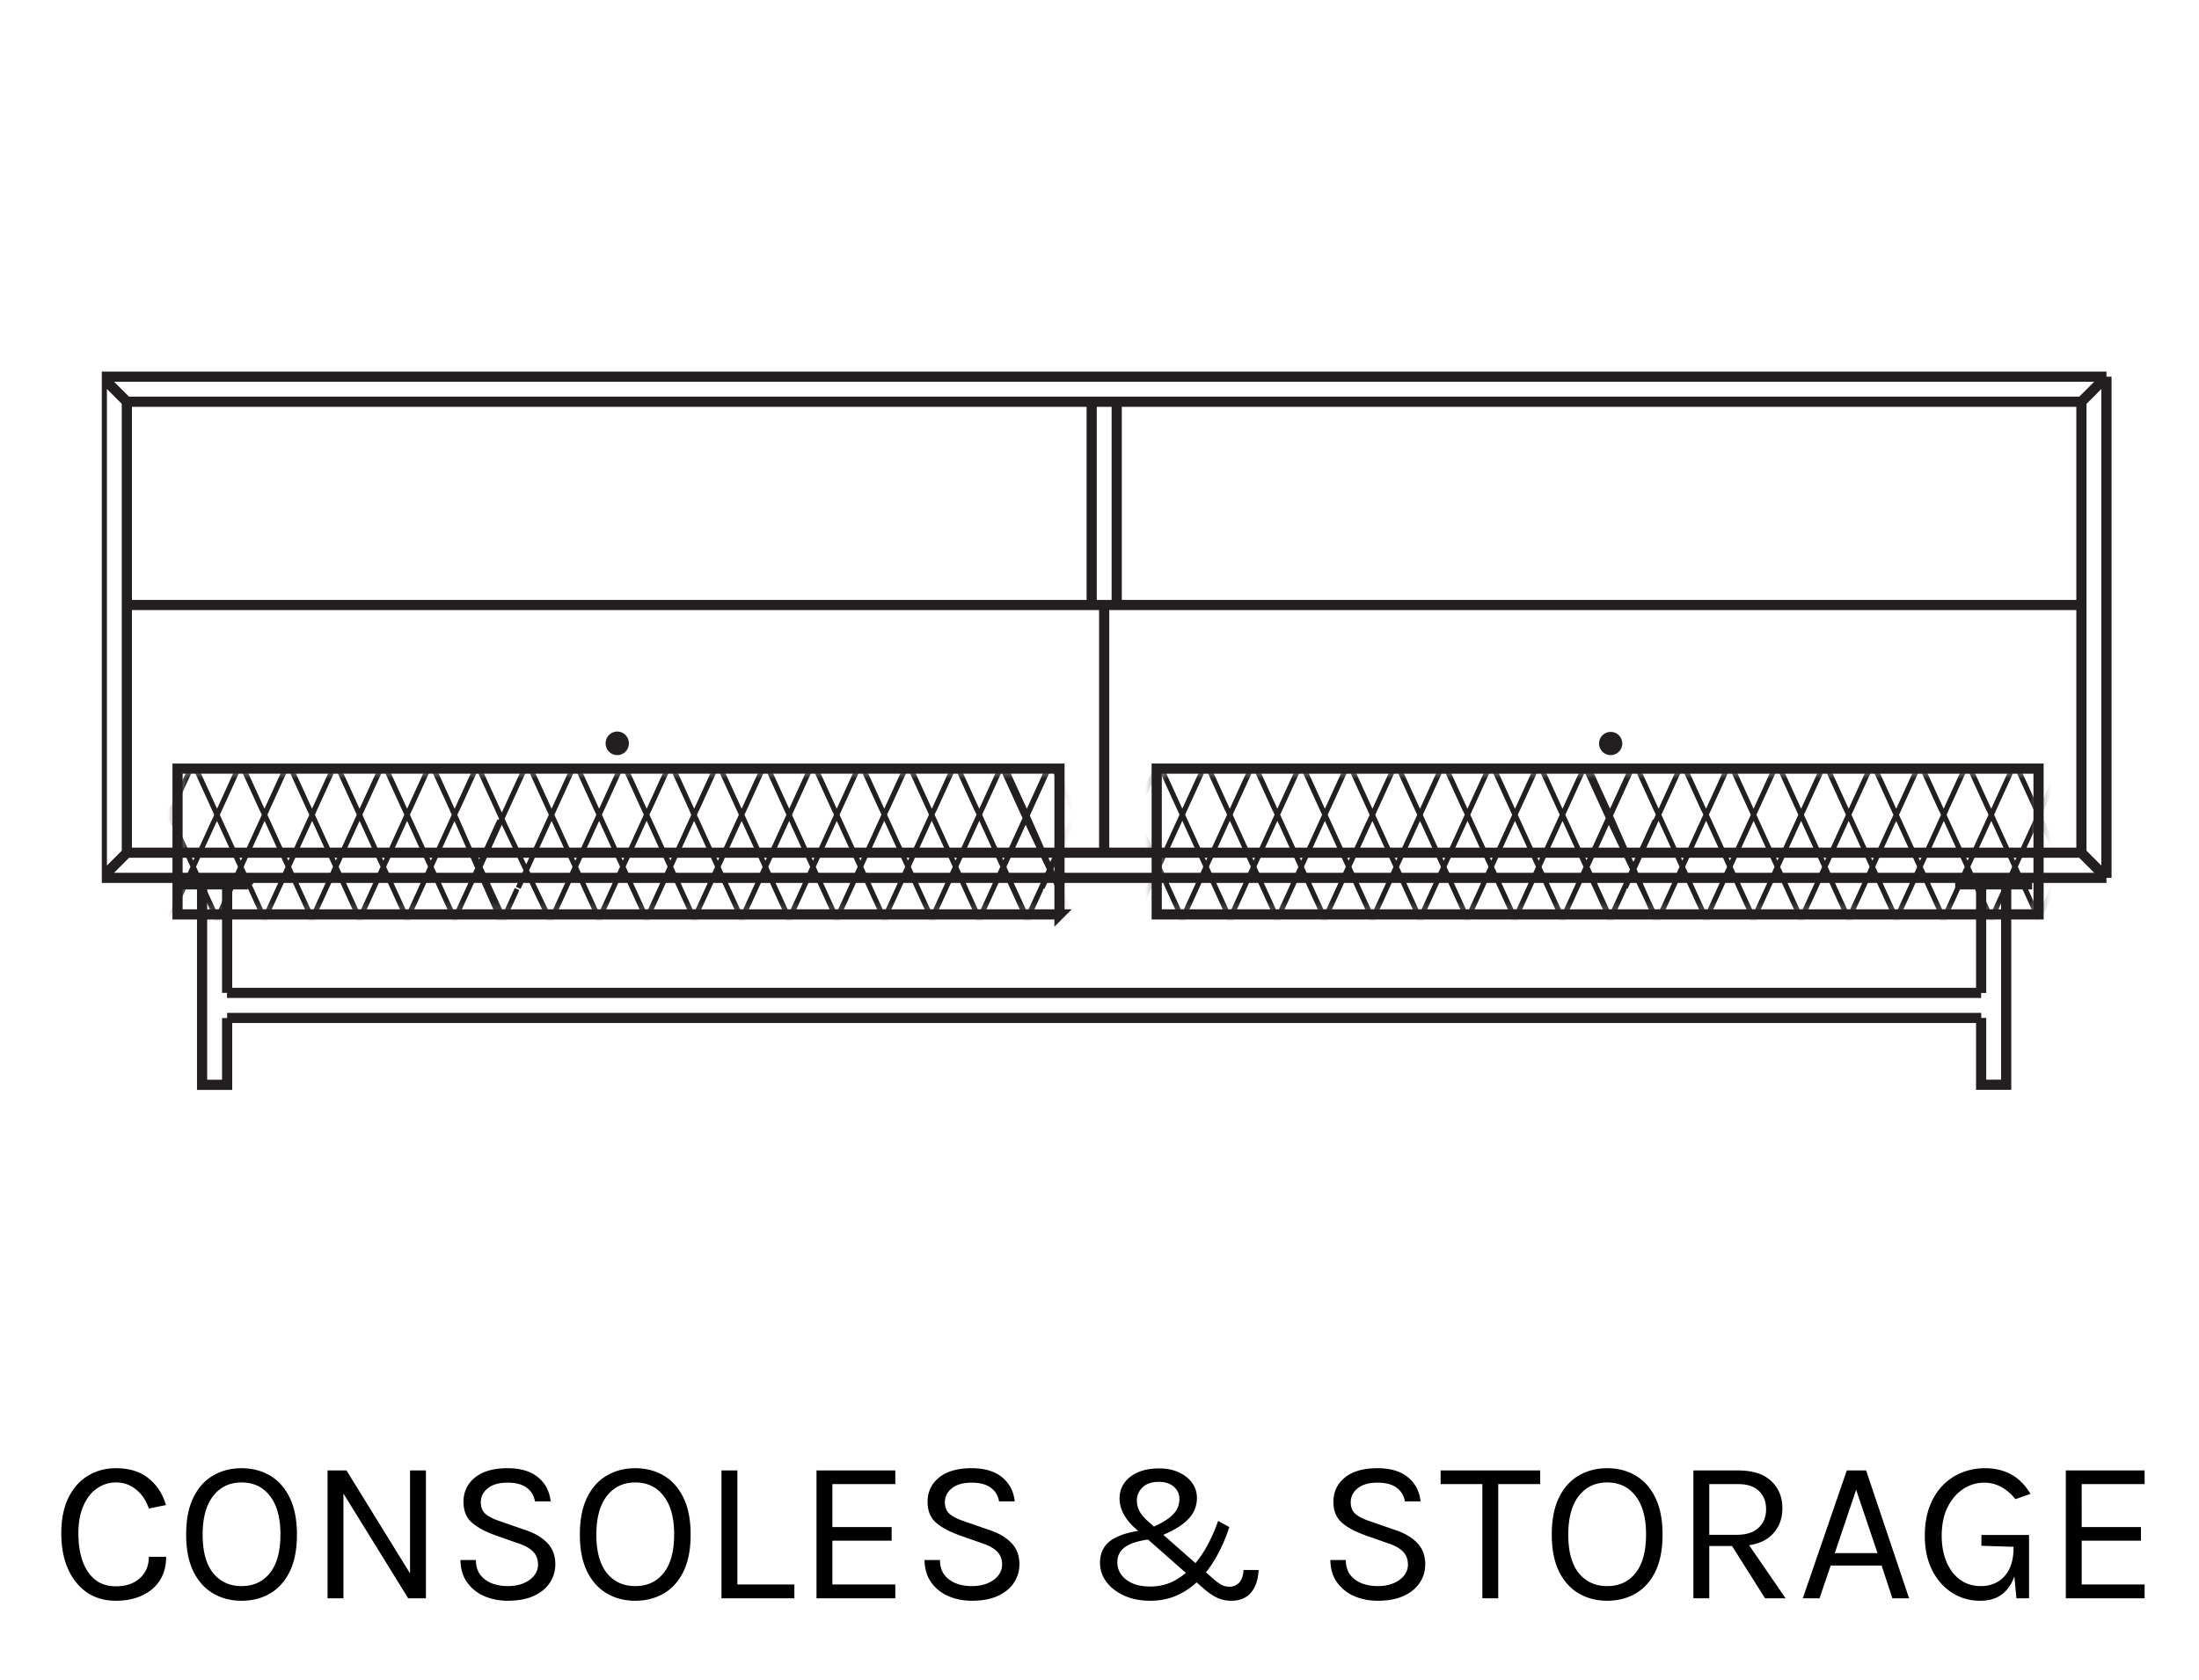
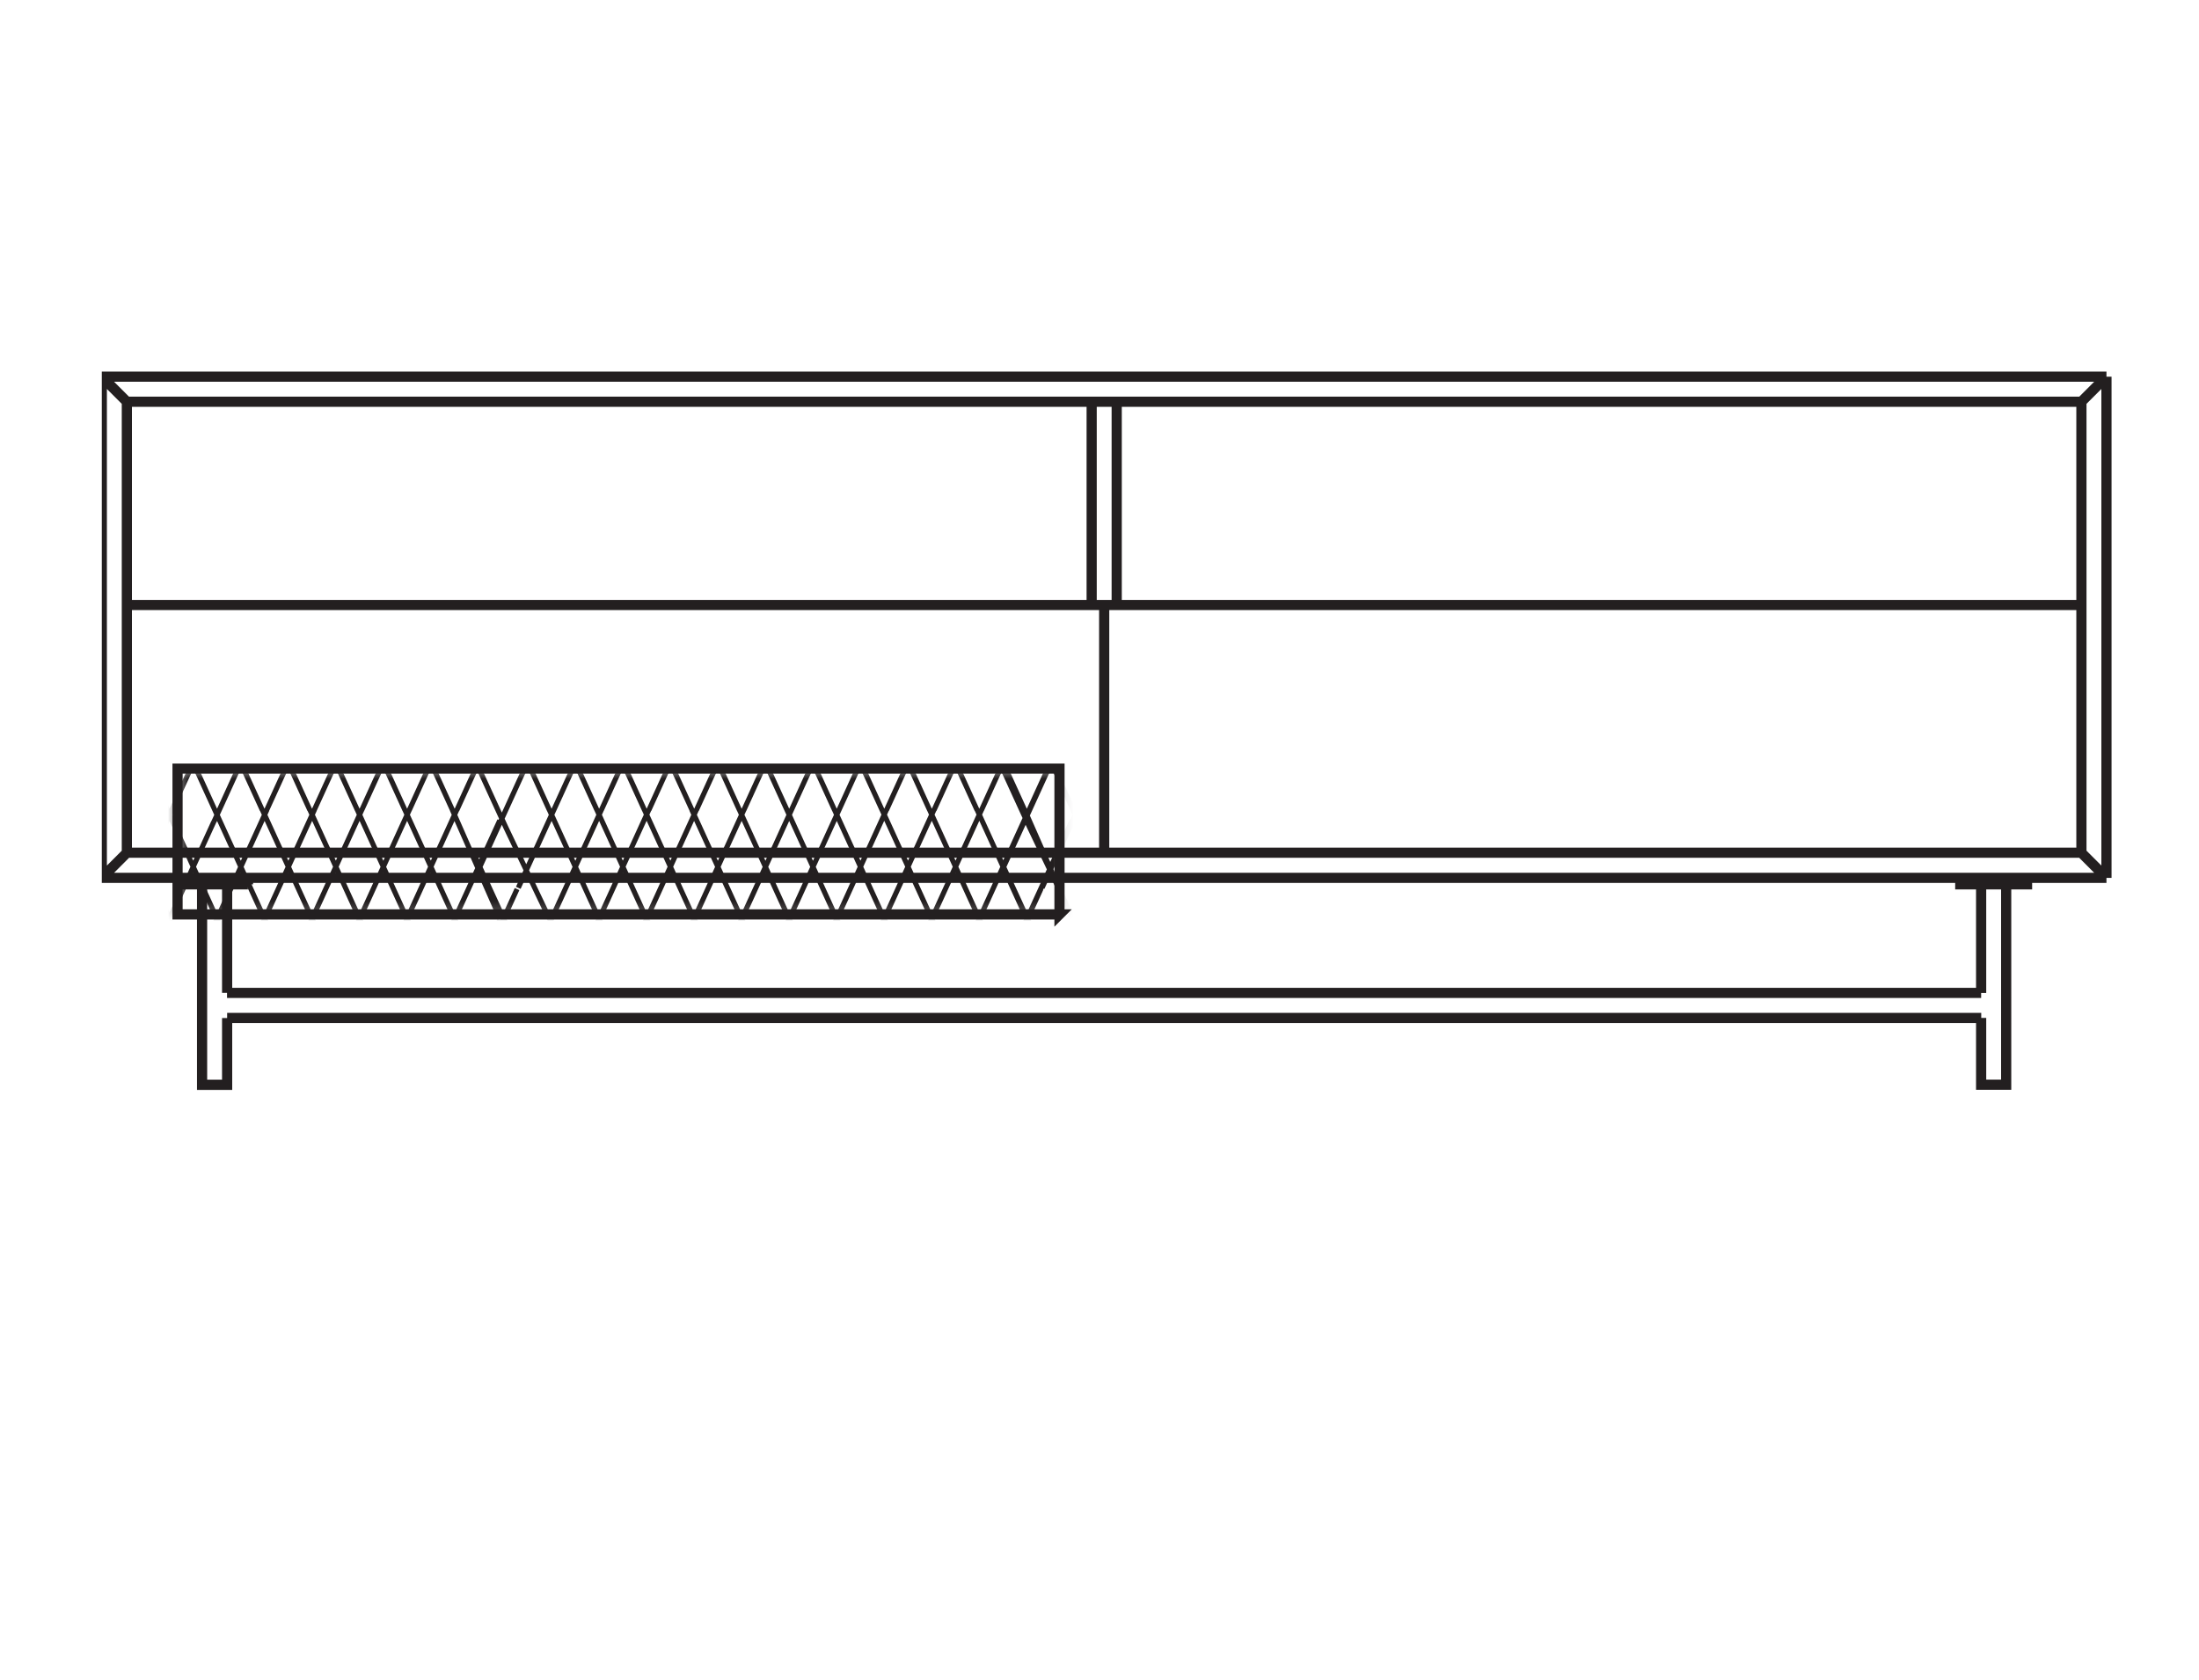
<svg xmlns="http://www.w3.org/2000/svg" fill="none" height="165" width="216">
  <g clip-path="url(#a)">
    <path stroke-miterlimit="10" stroke="#231F20" d="m204.45 39.46 2.46-2.46m-2.46 2.46H12.46m191.99 0v44.3H12.46v-44.3M206.91 37v49.23m0-49.23H10m2.46 2.46L10 37m0 0v49.23m2.46-2.46L10 86.23m0 0h196.91m0 0-2.46-2.46m-97.22-44.31v19.96m2.46.01V39.47m-1.23 19.96v24.34m-96-24.34h191.99M24.35 86.87h-6.56v-.64m6.57 0v.64m168.19-.64v.64h6.56v-.64m-4.51 13.76v6.56h2.46V86.86m-2.46.01v10.67M19.85 86.87v19.69h2.46V100m0-2.47V86.86M194.6 97.53H22.3m.01 2.46h172.3" />
-     <path fill="#231F20" d="M159.35 73a1.14 1.14 0 1 1-2.279 0 1.14 1.14 0 0 1 2.279 0zM61.77 73a1.14 1.14 0 1 1-2.279 0 1.14 1.14 0 0 1 2.28 0z" />
    <mask height="15" width="88" y="75" x="17" maskUnits="userSpaceOnUse" style="mask-type:luminance" id="b">
      <path fill="#fff" d="M104.07 89.82H17.44V75.5h86.63v14.32z" />
    </mask>
    <g mask="url(#b)">
      <path stroke-miterlimit="10" stroke-width=".5" stroke="#231F20" d="m7.63 99.8 9.24-20.25m-4.67.01 1.98-4.34m2.69 4.34 1.98-4.34M12.29 99.8l8.7-19.06m.01 0 .54-1.18 1.98-4.34M16.96 99.8l4.03-8.84m.01.01 1.98-4.34 3.23-7.07m-.01 0 1.98-4.34m-5.2 21.63 7.9-17.3m-.01.01 1.98-4.34M26.3 99.8l9.24-20.25M30.97 99.8l9.24-20.25M35.63 99.8l9.24-20.25m-9.33.01 1.98-4.34m2.69 4.34 1.98-4.34m2.69 4.34 1.98-4.34M40.3 99.81l8.79-19.22M44.95 99.8l4.14-9.42M16.34 99.8 7.1 79.55M21 99.79l-9.24-20.23M25.67 99.8l-2.69-5.9L21 89.56l-4.57-10.01m0 .01-1.98-4.34M30.34 99.8l-7.36-16.13m0 .01-1.88-4.12-1.98-4.34M35.01 99.8l-9.24-20.25M39.68 99.8l-9.24-20.25m13.9 20.25L35.1 79.55M49.01 99.8l-9.24-20.25m-14.01.01-1.98-4.34m6.65 4.34-1.98-4.34m6.65 4.34-1.98-4.34m6.65 4.34-1.98-4.34m11.3 14.92-4.66-10.59m.01.01-1.98-4.34m5.03 21.38-.87-1.83m.1-8.71 1.42-3.11 3.49-7.65m-5.06 21.28 4.22-9.25m.12-.12 3.49-7.65 1.98-4.34m-5.47 22.21 8.16-17.88m0 .01 1.98-4.34M54.49 99.8l9.24-20.25M59.16 99.8l9.24-20.25M63.83 99.8l9.24-20.25m-9.33.01 1.98-4.34m2.69 4.34 1.98-4.34m2.68 4.34 1.98-4.34M68.5 99.8l8.7-19.06.54-1.18 1.98-4.34M73.17 99.8l4.03-8.84m0 .01 1.98-4.34 3.23-7.07 1.98-4.34m-5.21 21.63 7.89-17.3m.01.01 1.98-4.34M82.5 99.8l9.24-20.25M87.17 99.8l9.24-20.25M91.84 99.8l9.241-20.25m-9.33.01 1.98-4.34m2.68 4.34 1.98-4.34m2.69 4.34 1.98-4.34m-6.55 24.59 8.79-19.22m-4.15 19.21 4.15-9.42m-51.73 8.82-4.12-9m-.01 0-2.76-6.02m11.84 15.61-8.85-18.55-2.63-5.75M63.2 99.8l-9.24-20.25M67.87 99.8l-9.24-20.25M72.54 99.8 63.3 79.55m-9.34.01-1.98-4.34m6.65 4.34-1.98-4.34m6.65 4.34-1.98-4.34M77.2 99.79l-9.24-20.23m.01 0-1.98-4.34M81.88 99.8l-2.69-5.9m-.01 0-1.98-4.34-4.57-10.01m0 .01-1.98-4.34M86.54 99.8l-7.36-16.13m0 .01-1.88-4.12-1.98-4.34M91.21 99.8l-9.24-20.25M95.88 99.8l-9.24-20.25m13.91 20.25-9.24-20.25m13.91 20.25-9.24-20.25m-14.01.01-1.98-4.34m6.65 4.34-1.98-4.34m6.65 4.34-1.98-4.34m6.64 4.34-1.98-4.34m11.31 14.92-4.66-10.59m0 .01-1.98-4.34m.28 21.38-.87-1.83m.1-8.71 1.42-3.11 3.49-7.65m-5.06 21.28 4.22-9.25m.12-.12 3.49-7.65 1.98-4.34m-5.47 22.21 8.16-17.88m-4.58 20.25 9.24-20.25m-10.16 19.65-4.12-9m-.01 0-2.76-6.02m11.84 15.61-8.85-18.55-2.63-5.75m16.16 24.31-9.24-20.25m0 .01-1.98-4.34m6.65 4.34-1.98-4.34" />
    </g>
    <path stroke-miterlimit="10" stroke="#231F20" d="M104.07 89.82H17.44V75.5h86.63v14.32z" />
    <mask height="15" width="88" y="75" x="113" maskUnits="userSpaceOnUse" style="mask-type:luminance" id="c">
-       <path fill="#fff" d="M200.24 89.82h-86.62V75.5h86.62v14.32z" />
-     </mask>
+       </mask>
    <g mask="url(#c)">
      <path stroke-miterlimit="10" stroke-width=".5" stroke="#231F20" d="m105.43 82.95 3.49-7.65m-.73 11.91 3.49-7.65m.01 0 1.98-4.34m-5.48 22.21 8.16-17.88m0 .01 1.98-4.34m-6.55 24.58 9.24-20.25m-4.57 20.25 9.24-20.25m-4.57 20.25 9.24-20.25m-9.34.01 1.98-4.34m2.69 4.34 1.98-4.34m2.69 4.34 1.98-4.34m-6.56 24.58 8.7-19.06m.01 0 .54-1.18 1.98-4.34m-6.56 24.58 4.03-8.84m.01.01 1.98-4.34 3.23-7.07 1.98-4.34m-5.21 21.63 7.9-17.3m-.01.01 1.98-4.34m-6.55 24.58 9.24-20.25m-4.57 20.25 9.24-20.25m-4.57 20.25 9.24-20.25m-9.34.01 1.98-4.34m2.69 4.34 1.98-4.34m2.69 4.34 1.98-4.34m-6.56 24.59 8.79-19.22m-4.14 19.21 4.15-9.42m-51.74 8.82-4.12-9m9.08 9.59-8.85-18.55-2.63-5.75m16.16 24.31-9.24-20.25m13.91 20.25-9.24-20.25m13.91 20.25-9.24-20.25m-9.34.01-1.98-4.34m6.65 4.34-1.98-4.34m6.64 4.34-1.98-4.34m15.89 24.57-9.23-20.23m-.01 0-1.98-4.34m15.89 24.58-2.69-5.9-1.98-4.34-4.57-10.01m0 .01-1.98-4.34m15.89 24.58-7.36-16.13m0 .01-1.88-4.12-1.98-4.34M148.5 99.8l-9.24-20.25m13.91 20.25-9.24-20.25m13.9 20.25-9.24-20.25M162.5 99.8l-9.24-20.25m-14 .01-1.98-4.34m6.64 4.34-1.98-4.34m6.65 4.34-1.98-4.34m6.65 4.34-1.98-4.34m11.3 14.92-4.66-10.59m.01.01-1.98-4.34m.28 21.38-.87-1.83m.1-8.71 1.42-3.11 3.49-7.65m-5.07 21.28 4.22-9.25m.12-.12 3.49-7.65m.01 0 1.98-4.34m-5.48 22.21 8.16-17.88m0 .01 1.98-4.34m-6.55 24.58 9.24-20.25M167.9 99.8l9.24-20.25m-4.57 20.25 9.24-20.25m-9.34.01 1.98-4.34m2.69 4.34 1.98-4.34m2.69 4.34 1.98-4.34m-6.56 24.58 8.7-19.06m.01 0 .54-1.18 1.98-4.34M181.9 99.8l4.03-8.84m.01.01 1.98-4.34 3.23-7.07m-.01 0 1.98-4.34m-5.2 21.63 7.9-17.3m-.01.01 1.98-4.34m-6.55 24.58 9.24-20.25m-4.57 20.25 9.24-20.25m-4.58 20.25 9.24-20.25m-9.33.01 1.98-4.34m2.69 4.34 1.98-4.34m-1.89 24.59 8.79-19.22M162.3 99.2l-4.12-9-2.76-6.02m11.83 15.61-8.85-18.55-2.63-5.75m16.17 24.31-9.24-20.25m13.91 20.25-9.24-20.25m13.9 20.25-9.24-20.25m-9.33.01-1.98-4.34m6.64 4.34-1.98-4.34m6.65 4.34-1.98-4.34m15.89 24.57-9.24-20.23-1.98-4.34m15.89 24.58-2.69-5.9-1.98-4.34-4.57-10.01m0 .01-1.98-4.34m15.89 24.58-7.36-16.13m0 .01-1.88-4.12-1.98-4.34m15.89 24.58-9.24-20.25m13.91 20.25-9.24-20.25m13.9 20.25-9.24-20.25m13.91 20.25-9.24-20.25m-14.01.01-1.98-4.34m6.65 4.34-1.98-4.34m6.65 4.34-1.98-4.34m6.65 4.34-1.98-4.34" />
    </g>
-     <path stroke-miterlimit="10" stroke="#231F20" d="M200.24 89.82h-86.62V75.5h86.62v14.32z" />
  </g>
-   <path fill="#000" d="M11.38 157.24c-1.107 0-2.06-.277-2.86-.83-.8-.56-1.417-1.333-1.85-2.32-.433-.993-.65-2.143-.65-3.45 0-1.393.233-2.567.7-3.52.473-.953 1.113-1.673 1.92-2.16.813-.493 1.727-.74 2.74-.74 1.34 0 2.417.337 3.23 1.01.82.667 1.383 1.537 1.69 2.61l-1.68.34c-.26-.78-.677-1.4-1.25-1.86a3.034 3.034 0 0 0-1.99-.7c-.66 0-1.27.19-1.83.57-.553.373-1 .933-1.34 1.68-.34.747-.51 1.67-.51 2.77 0 1 .133 1.89.4 2.67.273.78.68 1.393 1.22 1.84.547.447 1.233.67 2.06.67.993 0 1.78-.267 2.36-.8.587-.533.88-1.233.88-2.1h1.7c0 .9-.207 1.673-.62 2.32-.413.64-.993 1.133-1.74 1.48-.74.347-1.6.52-2.58.52zm12.346 0c-1.04 0-1.97-.24-2.79-.72-.82-.48-1.467-1.2-1.94-2.16-.474-.967-.71-2.173-.71-3.62 0-1.467.236-2.68.71-3.64.473-.967 1.12-1.687 1.94-2.16.82-.48 1.75-.72 2.79-.72s1.97.24 2.79.72c.82.48 1.466 1.203 1.94 2.17.473.967.71 2.177.71 3.63 0 1.46-.237 2.673-.71 3.64-.474.96-1.12 1.677-1.94 2.15-.82.473-1.75.71-2.79.71zm0-1.44c1.18 0 2.11-.43 2.79-1.29.686-.86 1.03-2.123 1.03-3.79 0-1.633-.344-2.89-1.03-3.77-.68-.887-1.61-1.33-2.79-1.33-1.167 0-2.097.443-2.79 1.33-.687.887-1.03 2.15-1.03 3.79 0 1.66.343 2.92 1.03 3.78.693.853 1.623 1.28 2.79 1.28zm8.45-11.36h1.86l6.38 10.34h-.14v-10.34h1.56V157h-1.74l-6.6-10.68h.24V157h-1.56v-12.56zm17.712 12.8c-.84 0-1.61-.15-2.31-.45a4.03 4.03 0 0 1-1.69-1.35c-.427-.593-.647-1.327-.66-2.2h1.52c0 .587.143 1.07.43 1.45.286.373.666.653 1.14.84.473.18.99.27 1.55.27.606 0 1.133-.097 1.58-.29.446-.193.79-.447 1.03-.76.246-.32.37-.67.37-1.05 0-.533-.164-.963-.49-1.29-.327-.333-.81-.603-1.45-.81l-2.22-.78c-1.04-.373-1.827-.8-2.36-1.28-.534-.48-.8-1.153-.8-2.02 0-.973.373-1.767 1.12-2.38.753-.613 1.82-.92 3.2-.92 1.28 0 2.28.297 3 .89.72.587 1.133 1.377 1.24 2.37h-1.54c-.1-.58-.374-1.03-.82-1.35-.44-.327-1.067-.49-1.88-.49-.827 0-1.47.183-1.93.55-.46.367-.69.83-.69 1.39 0 .46.143.827.43 1.1.293.267.75.507 1.37.72l2.6.9c.9.3 1.61.72 2.13 1.26.526.54.79 1.24.79 2.1 0 .667-.18 1.27-.54 1.81-.354.54-.877.97-1.57 1.29-.694.32-1.544.48-2.55.48zm12.51 0c-1.04 0-1.97-.24-2.79-.72-.82-.48-1.467-1.2-1.94-2.16-.474-.967-.71-2.173-.71-3.62 0-1.467.236-2.68.71-3.64.473-.967 1.12-1.687 1.94-2.16.82-.48 1.75-.72 2.79-.72s1.97.24 2.79.72c.82.48 1.466 1.203 1.94 2.17.473.967.71 2.177.71 3.63 0 1.46-.237 2.673-.71 3.64-.474.96-1.12 1.677-1.94 2.15-.82.473-1.75.71-2.79.71zm0-1.44c1.18 0 2.11-.43 2.79-1.29.686-.86 1.03-2.123 1.03-3.79 0-1.633-.344-2.89-1.03-3.77-.68-.887-1.61-1.33-2.79-1.33-1.167 0-2.097.443-2.79 1.33-.687.887-1.03 2.15-1.03 3.79 0 1.66.343 2.92 1.03 3.78.693.853 1.623 1.28 2.79 1.28zm10.03-11.36v11.2h5.6V157h-7.16v-12.56h1.56zM80.203 157v-12.56h7.74v1.34h-6.18V150h5.82v1.34h-5.82v4.3h6.18V157h-7.74zm15.27.24c-.84 0-1.61-.15-2.31-.45a4.031 4.031 0 0 1-1.69-1.35c-.426-.593-.646-1.327-.66-2.2h1.52c0 .587.144 1.07.43 1.45.287.373.667.653 1.14.84.474.18.99.27 1.55.27.607 0 1.134-.097 1.58-.29.447-.193.79-.447 1.03-.76.247-.32.37-.67.37-1.05 0-.533-.163-.963-.49-1.29-.326-.333-.81-.603-1.45-.81l-2.22-.78c-1.04-.373-1.826-.8-2.36-1.28-.533-.48-.8-1.153-.8-2.02 0-.973.374-1.767 1.12-2.38.754-.613 1.82-.92 3.2-.92 1.28 0 2.28.297 3 .89.72.587 1.134 1.377 1.24 2.37h-1.54c-.1-.58-.373-1.03-.82-1.35-.44-.327-1.066-.49-1.88-.49-.826 0-1.47.183-1.93.55-.46.367-.69.83-.69 1.39 0 .46.144.827.43 1.1.294.267.75.507 1.37.72l2.6.9c.9.3 1.61.72 2.13 1.26.527.54.791 1.24.791 2.1 0 .667-.18 1.27-.54 1.81-.354.54-.877.97-1.57 1.29-.694.32-1.544.48-2.55.48zm25.457 0c-.507 0-.984-.107-1.43-.32-.44-.22-.917-.56-1.43-1.02l-6.56-5.78c-.48-.42-.857-.88-1.13-1.38-.274-.5-.41-1.02-.41-1.56 0-.567.156-1.07.47-1.51.313-.447.76-.797 1.34-1.05.58-.253 1.27-.38 2.07-.38.746 0 1.396.13 1.95.39.56.253.993.6 1.3 1.04.313.433.47.923.47 1.47 0 .52-.124 1-.37 1.44-.247.44-.637.85-1.17 1.23-.534.38-1.234.743-2.1 1.09l-.86-.82c.746-.327 1.32-.64 1.72-.94.4-.307.676-.613.83-.92.153-.313.23-.64.23-.98 0-.48-.184-.88-.55-1.2-.367-.32-.85-.48-1.45-.48-.72 0-1.264.183-1.63.55-.367.367-.55.797-.55 1.29 0 .36.086.707.26 1.04.173.327.46.667.86 1.02l6.52 5.74c.273.227.513.393.72.5.213.107.473.16.78.16.34 0 .636-.127.89-.38.26-.253.41-.673.45-1.26h1.48c-.047.947-.297 1.687-.75 2.22-.447.533-1.097.8-1.95.8zm-7.96 0c-.707 0-1.36-.093-1.96-.28a5.199 5.199 0 0 1-1.56-.8 3.816 3.816 0 0 1-1.03-1.18 3.003 3.003 0 0 1-.37-1.46c0-1.02.403-1.787 1.21-2.3.813-.513 1.99-.833 3.53-.96l.38.92c-1.167.12-2.03.367-2.59.74-.554.367-.83.88-.83 1.54 0 .433.123.83.37 1.19.253.36.62.65 1.1.87.48.213 1.07.32 1.77.32.813 0 1.556-.167 2.23-.5a6.584 6.584 0 0 0 1.85-1.39 10.267 10.267 0 0 0 1.47-2.05c.433-.78.803-1.613 1.11-2.5l1.1.6a16.07 16.07 0 0 1-1.22 2.84c-.48.873-1.044 1.64-1.69 2.3a7.2 7.2 0 0 1-2.18 1.55c-.807.367-1.704.55-2.69.55zm22.367 0c-.84 0-1.61-.15-2.31-.45a4.033 4.033 0 0 1-1.69-1.35c-.427-.593-.647-1.327-.66-2.2h1.52c0 .587.143 1.07.43 1.45.287.373.667.653 1.14.84.473.18.99.27 1.55.27.607 0 1.133-.097 1.58-.29.447-.193.79-.447 1.03-.76.247-.32.37-.67.37-1.05 0-.533-.163-.963-.49-1.29-.327-.333-.81-.603-1.45-.81l-2.22-.78c-1.04-.373-1.827-.8-2.36-1.28-.533-.48-.8-1.153-.8-2.02 0-.973.373-1.767 1.12-2.38.753-.613 1.82-.92 3.2-.92 1.28 0 2.28.297 3 .89.72.587 1.133 1.377 1.24 2.37h-1.54c-.1-.58-.373-1.03-.82-1.35-.44-.327-1.067-.49-1.88-.49-.827 0-1.47.183-1.93.55-.46.367-.69.83-.69 1.39 0 .46.143.827.43 1.1.293.267.75.507 1.37.72l2.6.9c.9.3 1.61.72 2.13 1.26.527.54.79 1.24.79 2.1 0 .667-.18 1.27-.54 1.81-.353.54-.877.97-1.57 1.29-.693.32-1.543.48-2.55.48zm6.17-11.46v-1.34h9.78v1.34h-4.47l.35-.36V157h-1.56v-11.58l.35.36h-4.45zm16.359 11.46c-1.04 0-1.97-.24-2.79-.72-.82-.48-1.466-1.2-1.94-2.16-.473-.967-.71-2.173-.71-3.62 0-1.467.237-2.68.71-3.64.474-.967 1.12-1.687 1.94-2.16.82-.48 1.75-.72 2.79-.72s1.97.24 2.79.72c.82.48 1.467 1.203 1.94 2.17.474.967.71 2.177.71 3.63 0 1.46-.236 2.673-.71 3.64-.473.96-1.12 1.677-1.94 2.15-.82.473-1.75.71-2.79.71zm0-1.44c1.18 0 2.11-.43 2.79-1.29.687-.86 1.03-2.123 1.03-3.79 0-1.633-.343-2.89-1.03-3.77-.68-.887-1.61-1.33-2.79-1.33-1.166 0-2.096.443-2.79 1.33-.686.887-1.03 2.15-1.03 3.79 0 1.66.344 2.92 1.03 3.78.694.853 1.624 1.28 2.79 1.28zm8.47 1.2v-12.56h4.38c1.434 0 2.517.343 3.25 1.03.74.68 1.11 1.577 1.11 2.69 0 1.1-.37 1.993-1.11 2.68-.733.68-1.816 1.02-3.25 1.02h-2.82V157h-1.56zm7.04 0-3.6-5.7h1.7l3.92 5.7h-2.02zm-5.48-6.24h2.7c.94 0 1.654-.23 2.14-.69.494-.467.74-1.07.74-1.81 0-.76-.236-1.363-.71-1.81-.466-.447-1.15-.67-2.05-.67h-2.82v4.98zm9.187 6.24 4.32-12.56h1.9l4.22 12.56h-1.64l-1.06-3.22h-5l-1.1 3.22h-1.64zm3.14-4.44h4.2l-2.1-6.22-2.1 6.22zm14.264 4.68c-1 0-1.91-.26-2.73-.78-.82-.52-1.473-1.257-1.96-2.21-.487-.953-.73-2.083-.73-3.39 0-1.087.157-2.043.47-2.87.313-.827.743-1.52 1.29-2.08a5.368 5.368 0 0 1 1.88-1.26 5.997 5.997 0 0 1 2.26-.43c.98 0 1.84.203 2.58.61.74.4 1.373 1.037 1.9 1.91l-1.48.52c-.447-.553-.927-.96-1.44-1.22a3.426 3.426 0 0 0-1.62-.4c-.753 0-1.447.21-2.08.63-.633.42-1.143 1.02-1.53 1.8-.38.78-.57 1.71-.57 2.79 0 .96.157 1.813.47 2.56.313.74.757 1.323 1.33 1.75.58.42 1.267.63 2.06.63.607 0 1.15-.14 1.63-.42.487-.28.87-.7 1.15-1.26.28-.567.42-1.28.42-2.14h.48c0 1.067-.127 1.993-.38 2.78-.253.787-.66 1.397-1.22 1.83-.553.433-1.28.65-2.18.65zm3.58-.24-.28-2.96v-2.1l-3.16-.1v-1.06h4.68V157h-1.24zm4.851 0v-12.56h7.74v1.34h-6.18V150h5.82v1.34h-5.82v4.3h6.18V157h-7.74z" />
  <defs>
    <clipPath id="a">
      <path d="M0 0h198v88H0z" transform="translate(10 30)" fill="#fff" />
    </clipPath>
  </defs>
</svg>